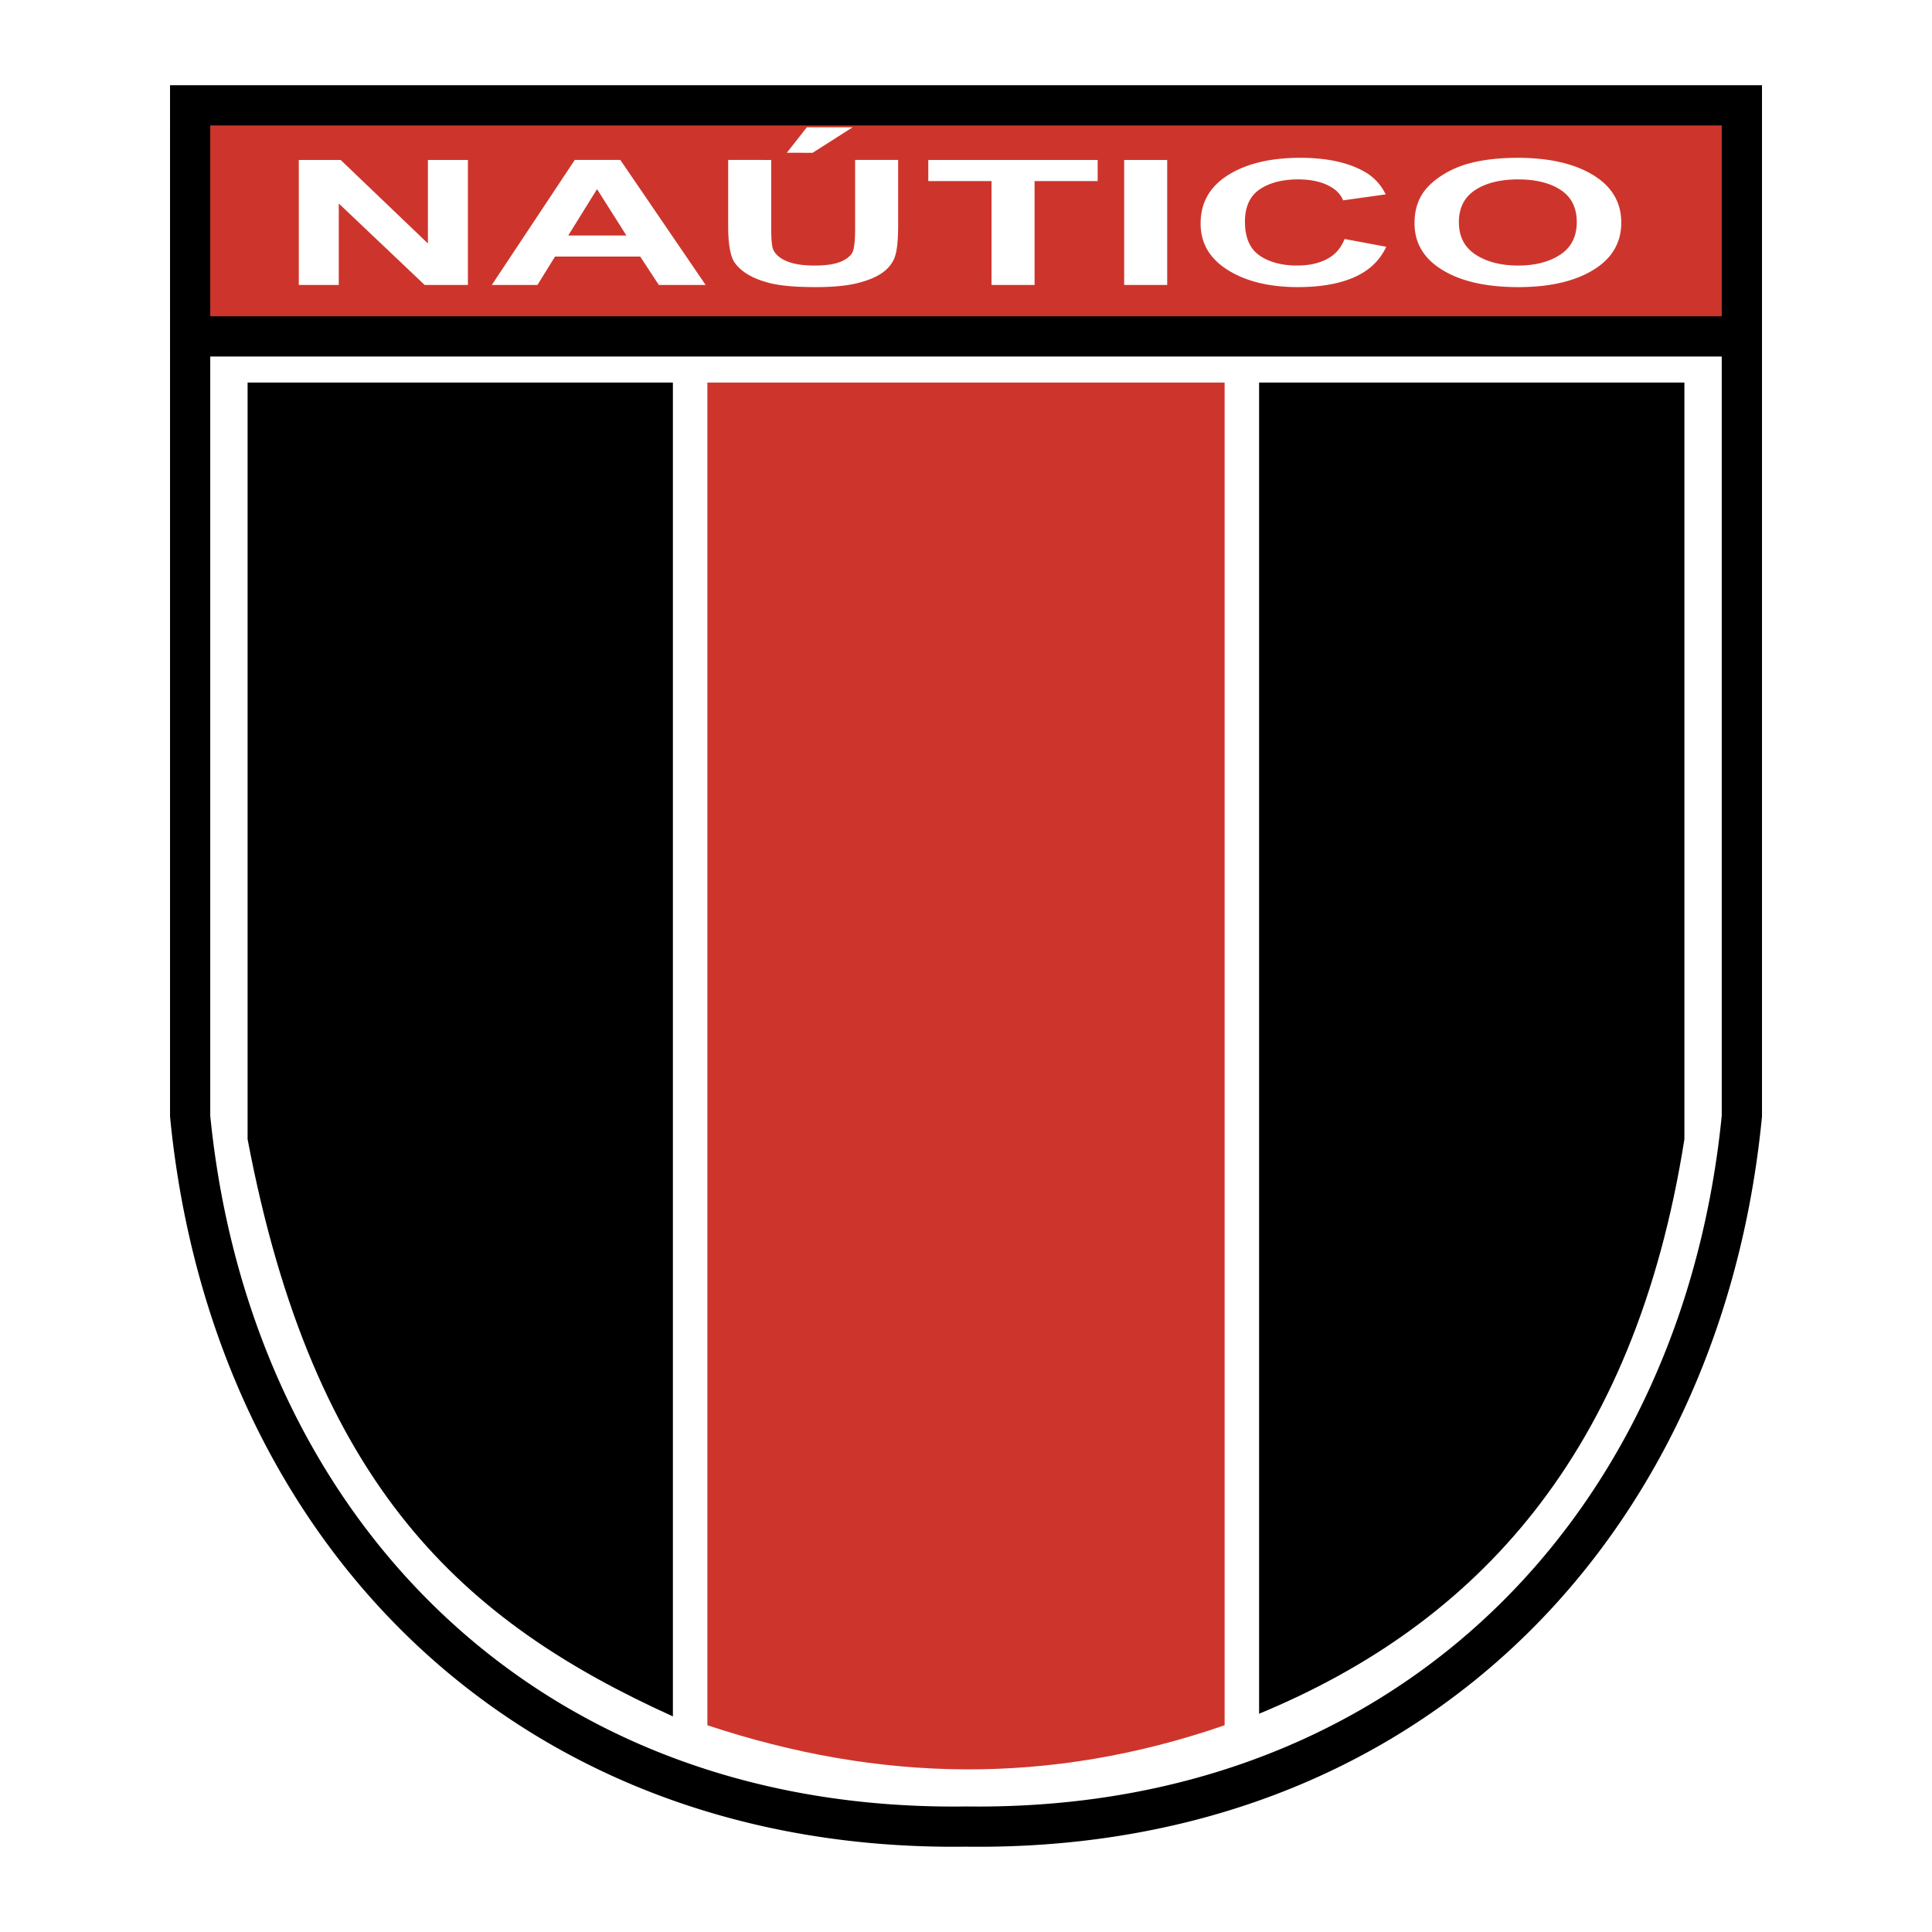
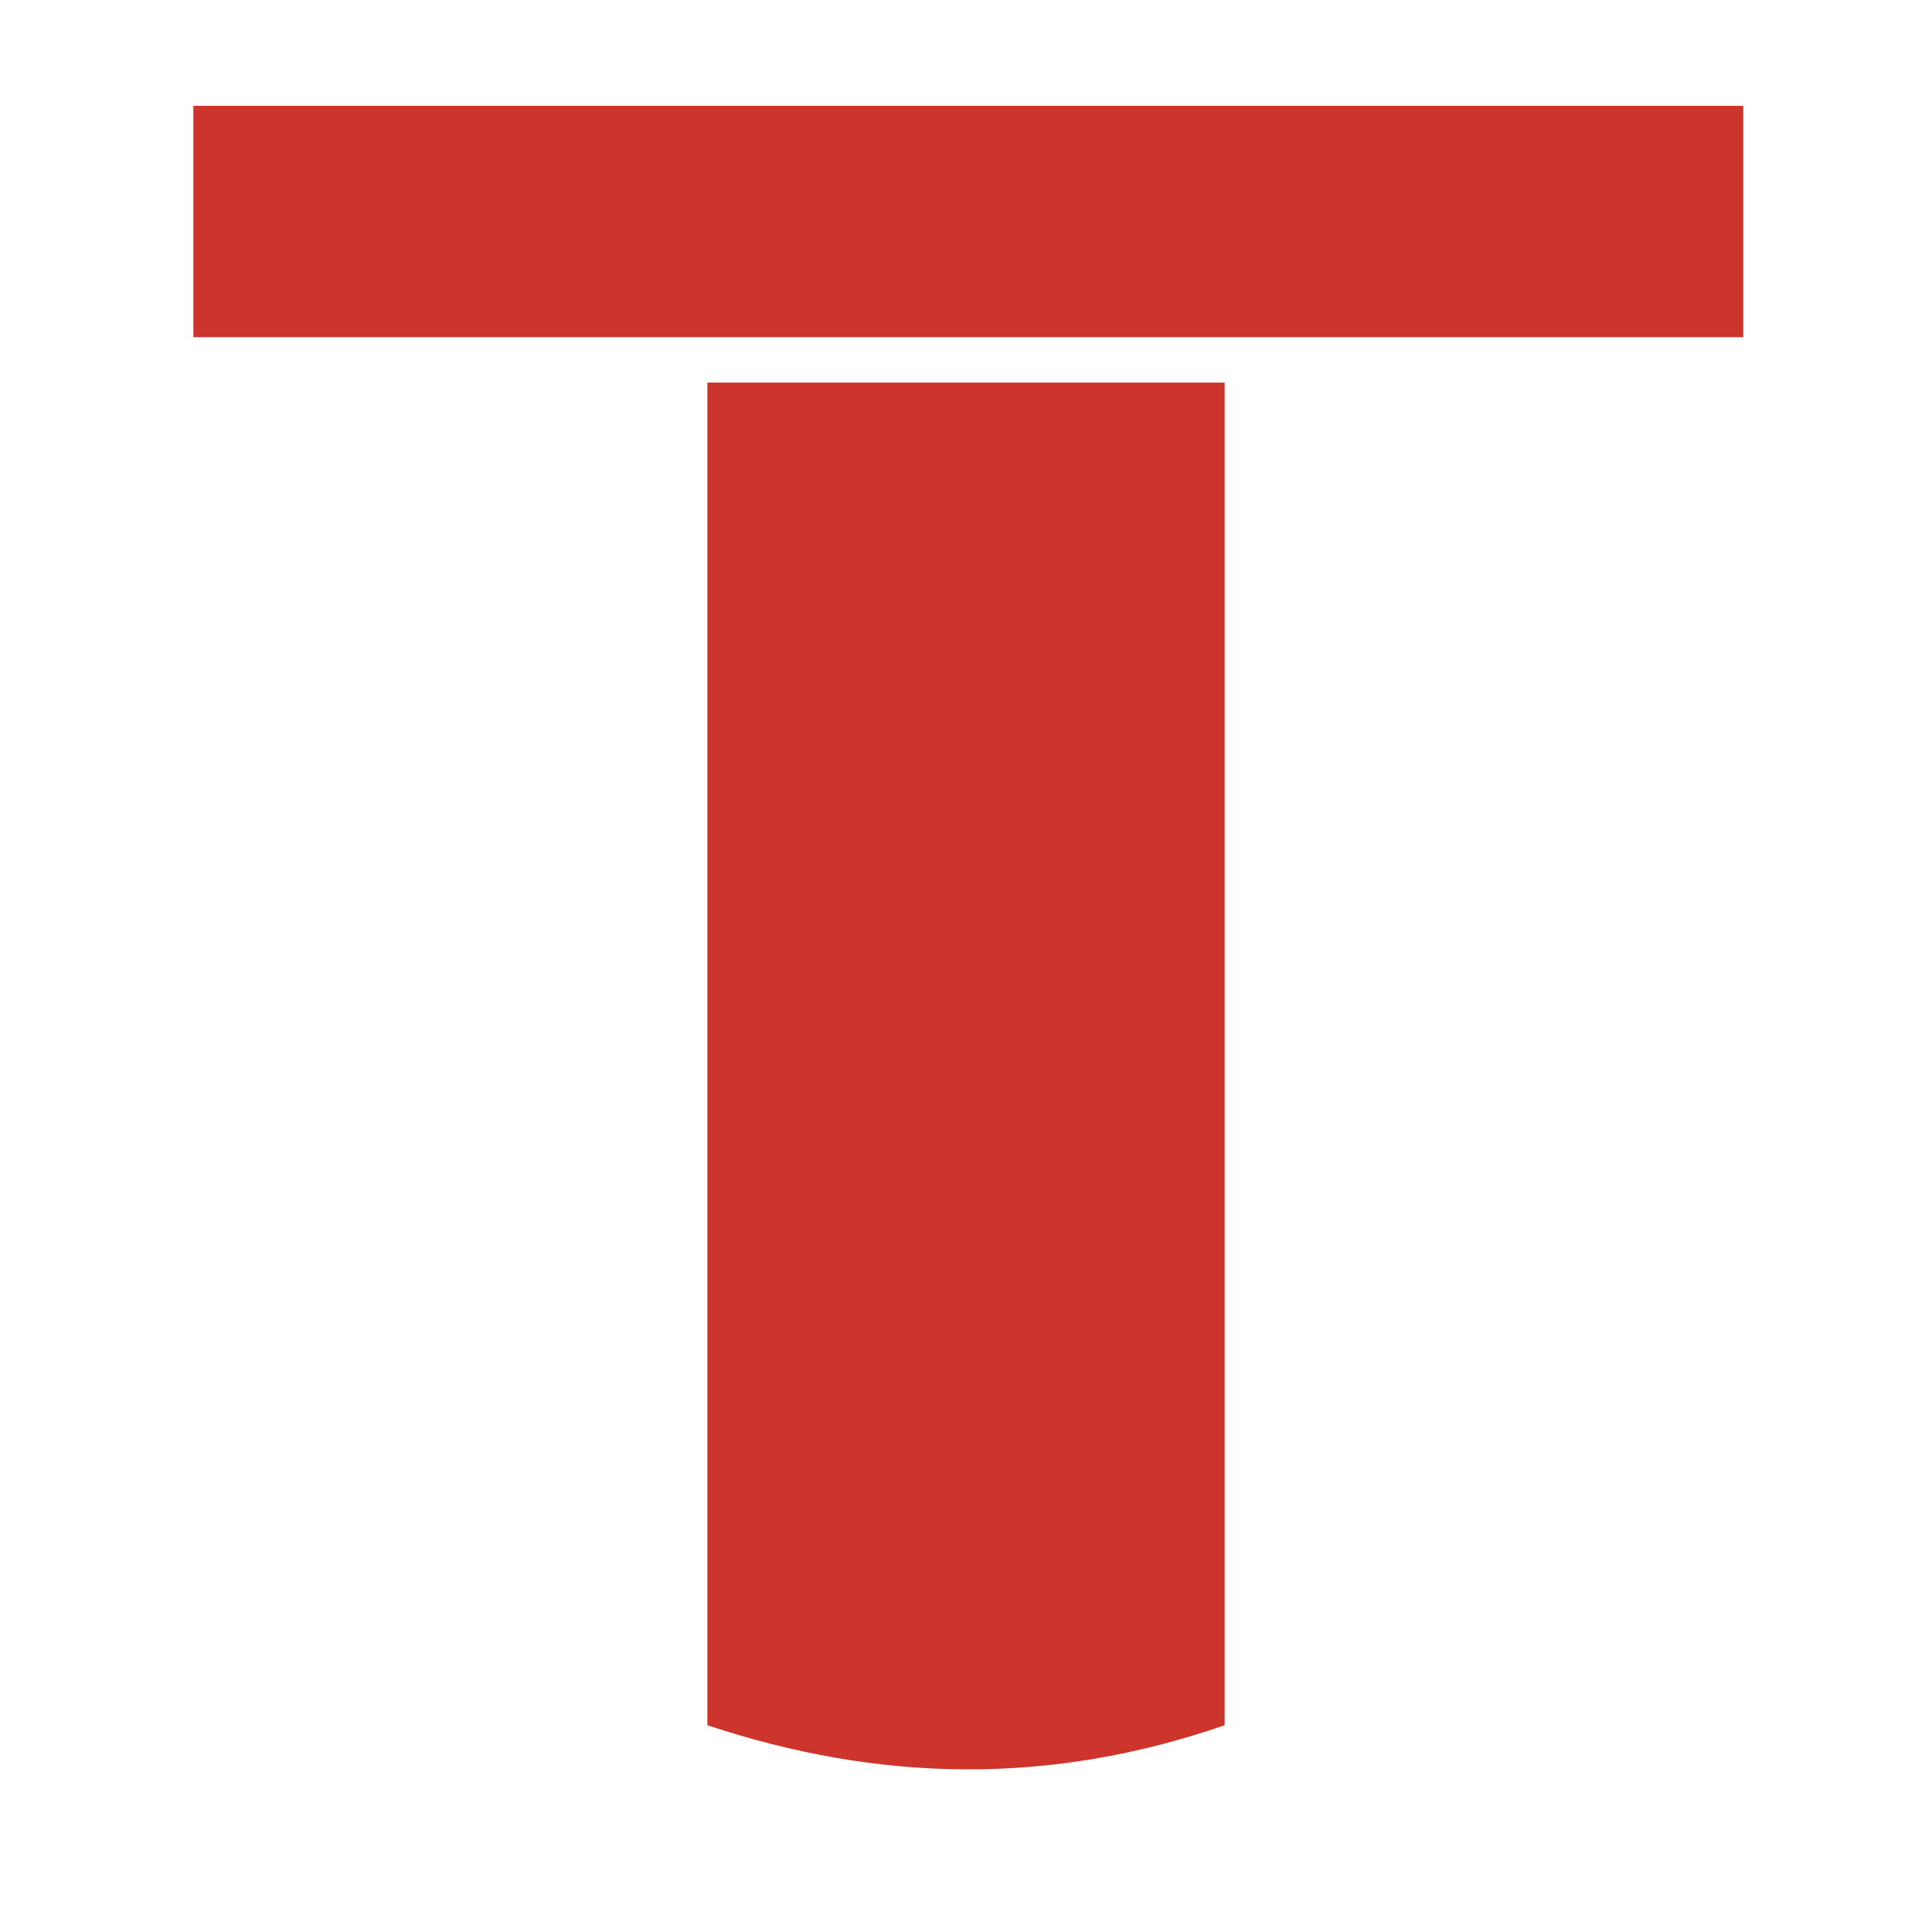
<svg xmlns="http://www.w3.org/2000/svg" width="2500" height="2500" viewBox="0 0 192.756 192.756">
  <path fill-rule="evenodd" clip-rule="evenodd" fill="#fff" d="M0 0h192.756v192.756H0V0z" />
-   <path d="M24.703 38.171h42.432v133.075c-20.892-9.467-35.849-22.871-42.432-57.584V38.171zM168.053 38.171h-42.432v132.807c21.6-8.932 37.453-25.805 42.432-57.316V38.171z" fill-rule="evenodd" clip-rule="evenodd" />
  <path d="M70.575 38.171h51.606V172.13c-17.469 6.033-34.406 5.701-51.606 0V38.171zM19.29 10.558h154.632v23.085H19.29V10.558z" fill-rule="evenodd" clip-rule="evenodd" fill="#cd352c" />
-   <path d="M29.812 28.431V15.958h4.176l8.704 8.33v-8.33h3.991v12.474h-4.311l-8.573-8.133v8.133h-3.987v-.001zm40.59 0h-4.67l-1.856-2.832h-8.503l-1.752 2.832h-4.554l8.279-12.474h4.543l8.513 12.474zm-7.905-4.935l-2.93-4.628-2.875 4.63 5.805-.002zm10.155-7.54l4.292.002v6.757c0 1.071.054 1.768.162 2.085.181.51.621.922 1.312 1.229.691.309 1.64.464 2.837.464 1.215 0 2.134-.147 2.752-.439s.996-.652 1.119-1.076c.124-.425.189-1.132.189-2.12v-6.901h4.292v6.553c0 1.497-.116 2.557-.348 3.172-.232.618-.66 1.141-1.282 1.567-.625.426-1.462.765-2.505 1.017-1.042.251-2.408.378-4.091.378-2.03 0-3.57-.138-4.616-.412-1.05-.273-1.88-.631-2.489-1.071-.61-.439-1.012-.904-1.205-1.383-.278-.716-.421-1.771-.421-3.166v-6.656h.002zm5.848-.714l1.999-2.543h4.57l-3.991 2.545-2.578-.002zm20.426 13.189V18.068h-6.31v-2.11h16.898v2.11h-6.295v10.363h-4.293zm13.232 0V15.958h4.293v12.474h-4.293v-.001zm21.99-4.587l4.16.776c-.637 1.361-1.697 2.373-3.18 3.032-1.482.661-3.369.992-5.65.992-2.826 0-5.15-.565-6.965-1.696-1.816-1.132-2.729-2.681-2.729-4.642 0-2.077.914-3.69 2.74-4.838 1.83-1.148 4.234-1.724 7.211-1.724 2.602 0 4.717.451 6.342 1.352a5.122 5.122 0 0 1 2.172 2.298L134 19.99c-.25-.645-.777-1.156-1.574-1.53-.795-.374-1.768-.562-2.906-.562-1.574 0-2.855.333-3.836.994-.98.664-1.475 1.741-1.475 3.227 0 1.576.486 2.701 1.451 3.369.965.67 2.227 1.005 3.771 1.005 1.143 0 2.127-.212 2.945-.638.822-.426 1.416-1.096 1.771-2.009v-.002h.001zm6.979-1.573c0-1.268.324-2.337.973-3.2.482-.634 1.146-1.207 1.98-1.709a9.754 9.754 0 0 1 2.748-1.123c1.324-.329 2.855-.494 4.586-.494 3.129 0 5.639.571 7.518 1.71 1.881 1.141 2.822 2.729 2.822 4.757 0 2.013-.934 3.589-2.799 4.726-1.863 1.137-4.361 1.707-7.484 1.707-3.16 0-5.678-.565-7.541-1.696-1.869-1.133-2.803-2.693-2.803-4.678zm4.428-.087c0 1.413.551 2.486 1.662 3.216 1.113.729 2.529 1.093 4.238 1.093 1.711 0 3.115-.362 4.211-1.084 1.098-.725 1.648-1.812 1.648-3.256 0-1.429-.535-2.497-1.602-3.199-1.064-.702-2.488-1.055-4.258-1.055-1.768 0-3.199.355-4.279 1.066-1.082.711-1.625 1.787-1.625 3.222l.005-.003z" fill-rule="evenodd" clip-rule="evenodd" fill="#fff" />
-   <path d="M171.779 12.517H20.976v19.038h150.803V12.517zM20.976 35.568v75.749c2.855 28.648 18.369 52.045 42.817 62.695 4.759 2.072 9.863 3.664 15.287 4.721 5.427 1.057 11.18 1.576 17.233 1.5l.04-.002h.048c30.956.404 54.374-14.865 66.512-38.289a80.083 80.083 0 0 0 5.801-14.592c1.479-5.105 2.51-10.467 3.064-16.033V35.568H20.976zm75.405 148.676h-.005-.002-.012c-6.305.08-12.327-.465-18.033-1.576-5.71-1.113-11.098-2.795-16.133-4.988-25.866-11.268-42.256-35.955-45.216-66.135l-.016-.16V8.504h158.83v102.89l-.016.158-.004.037c-.576 5.846-1.658 11.49-3.217 16.873-1.564 5.396-3.602 10.52-6.084 15.312-12.827 24.749-37.506 40.886-70.092 40.47h-.001-.002-.001.004z" />
</svg>